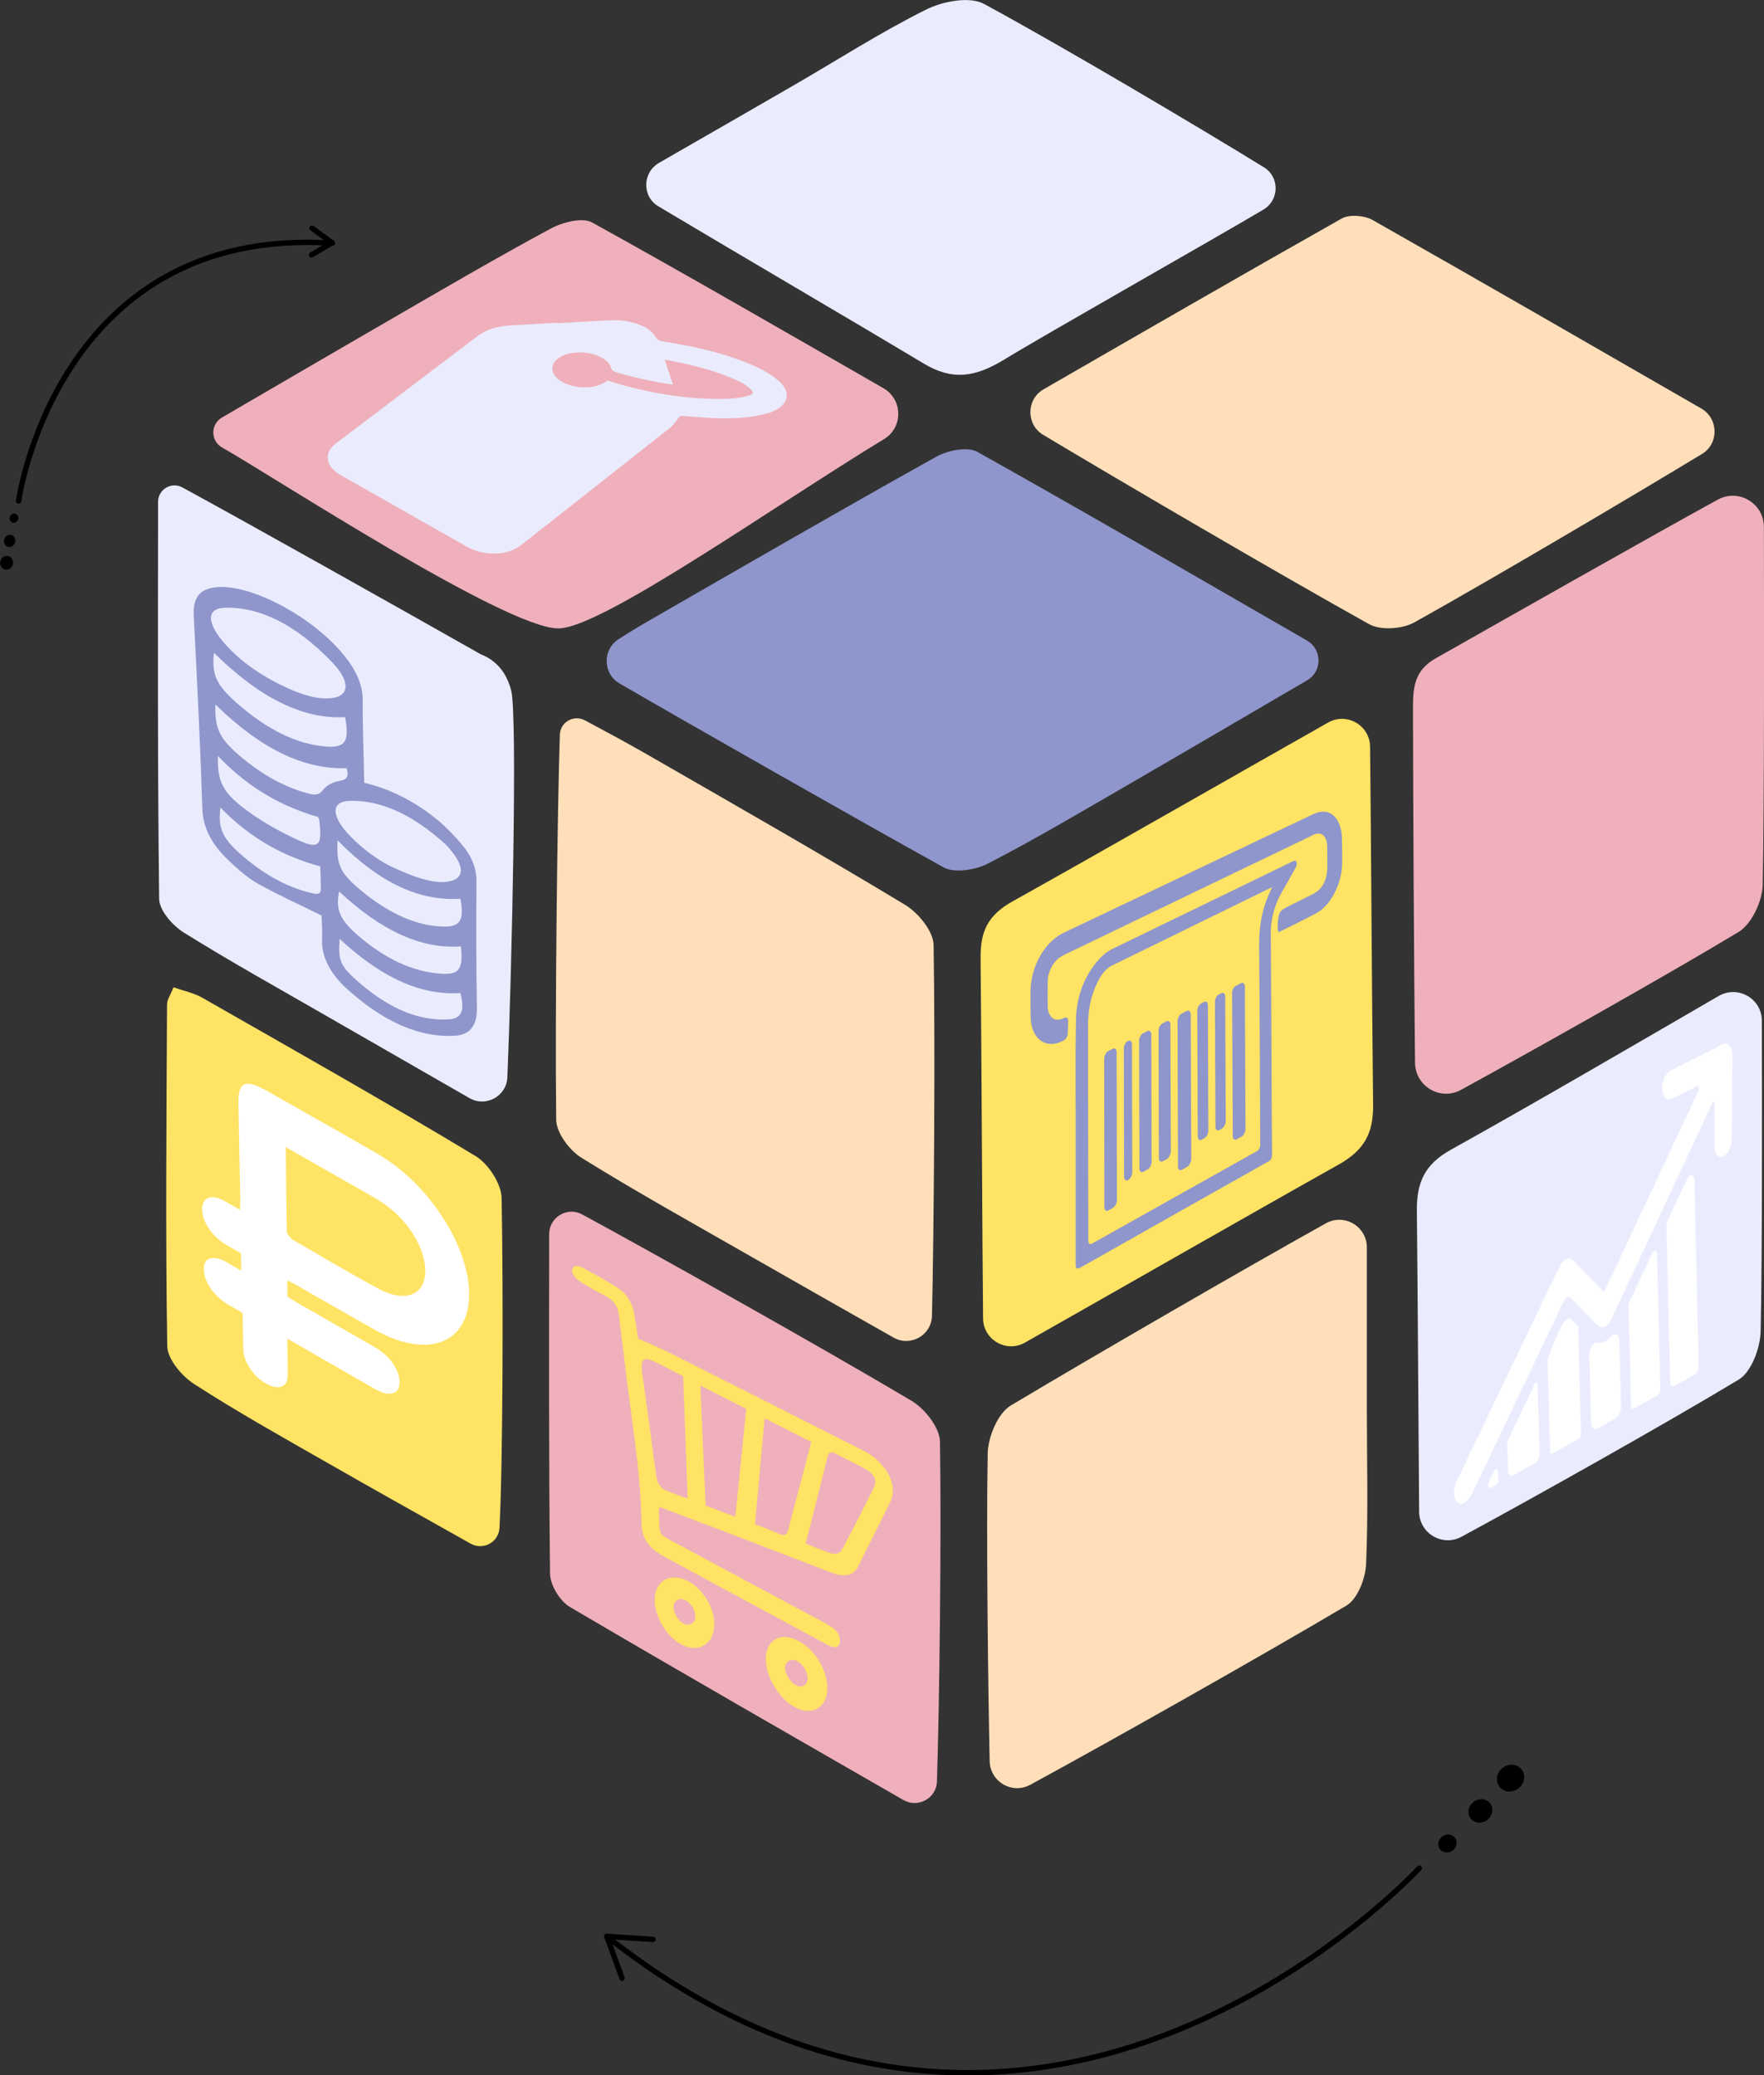
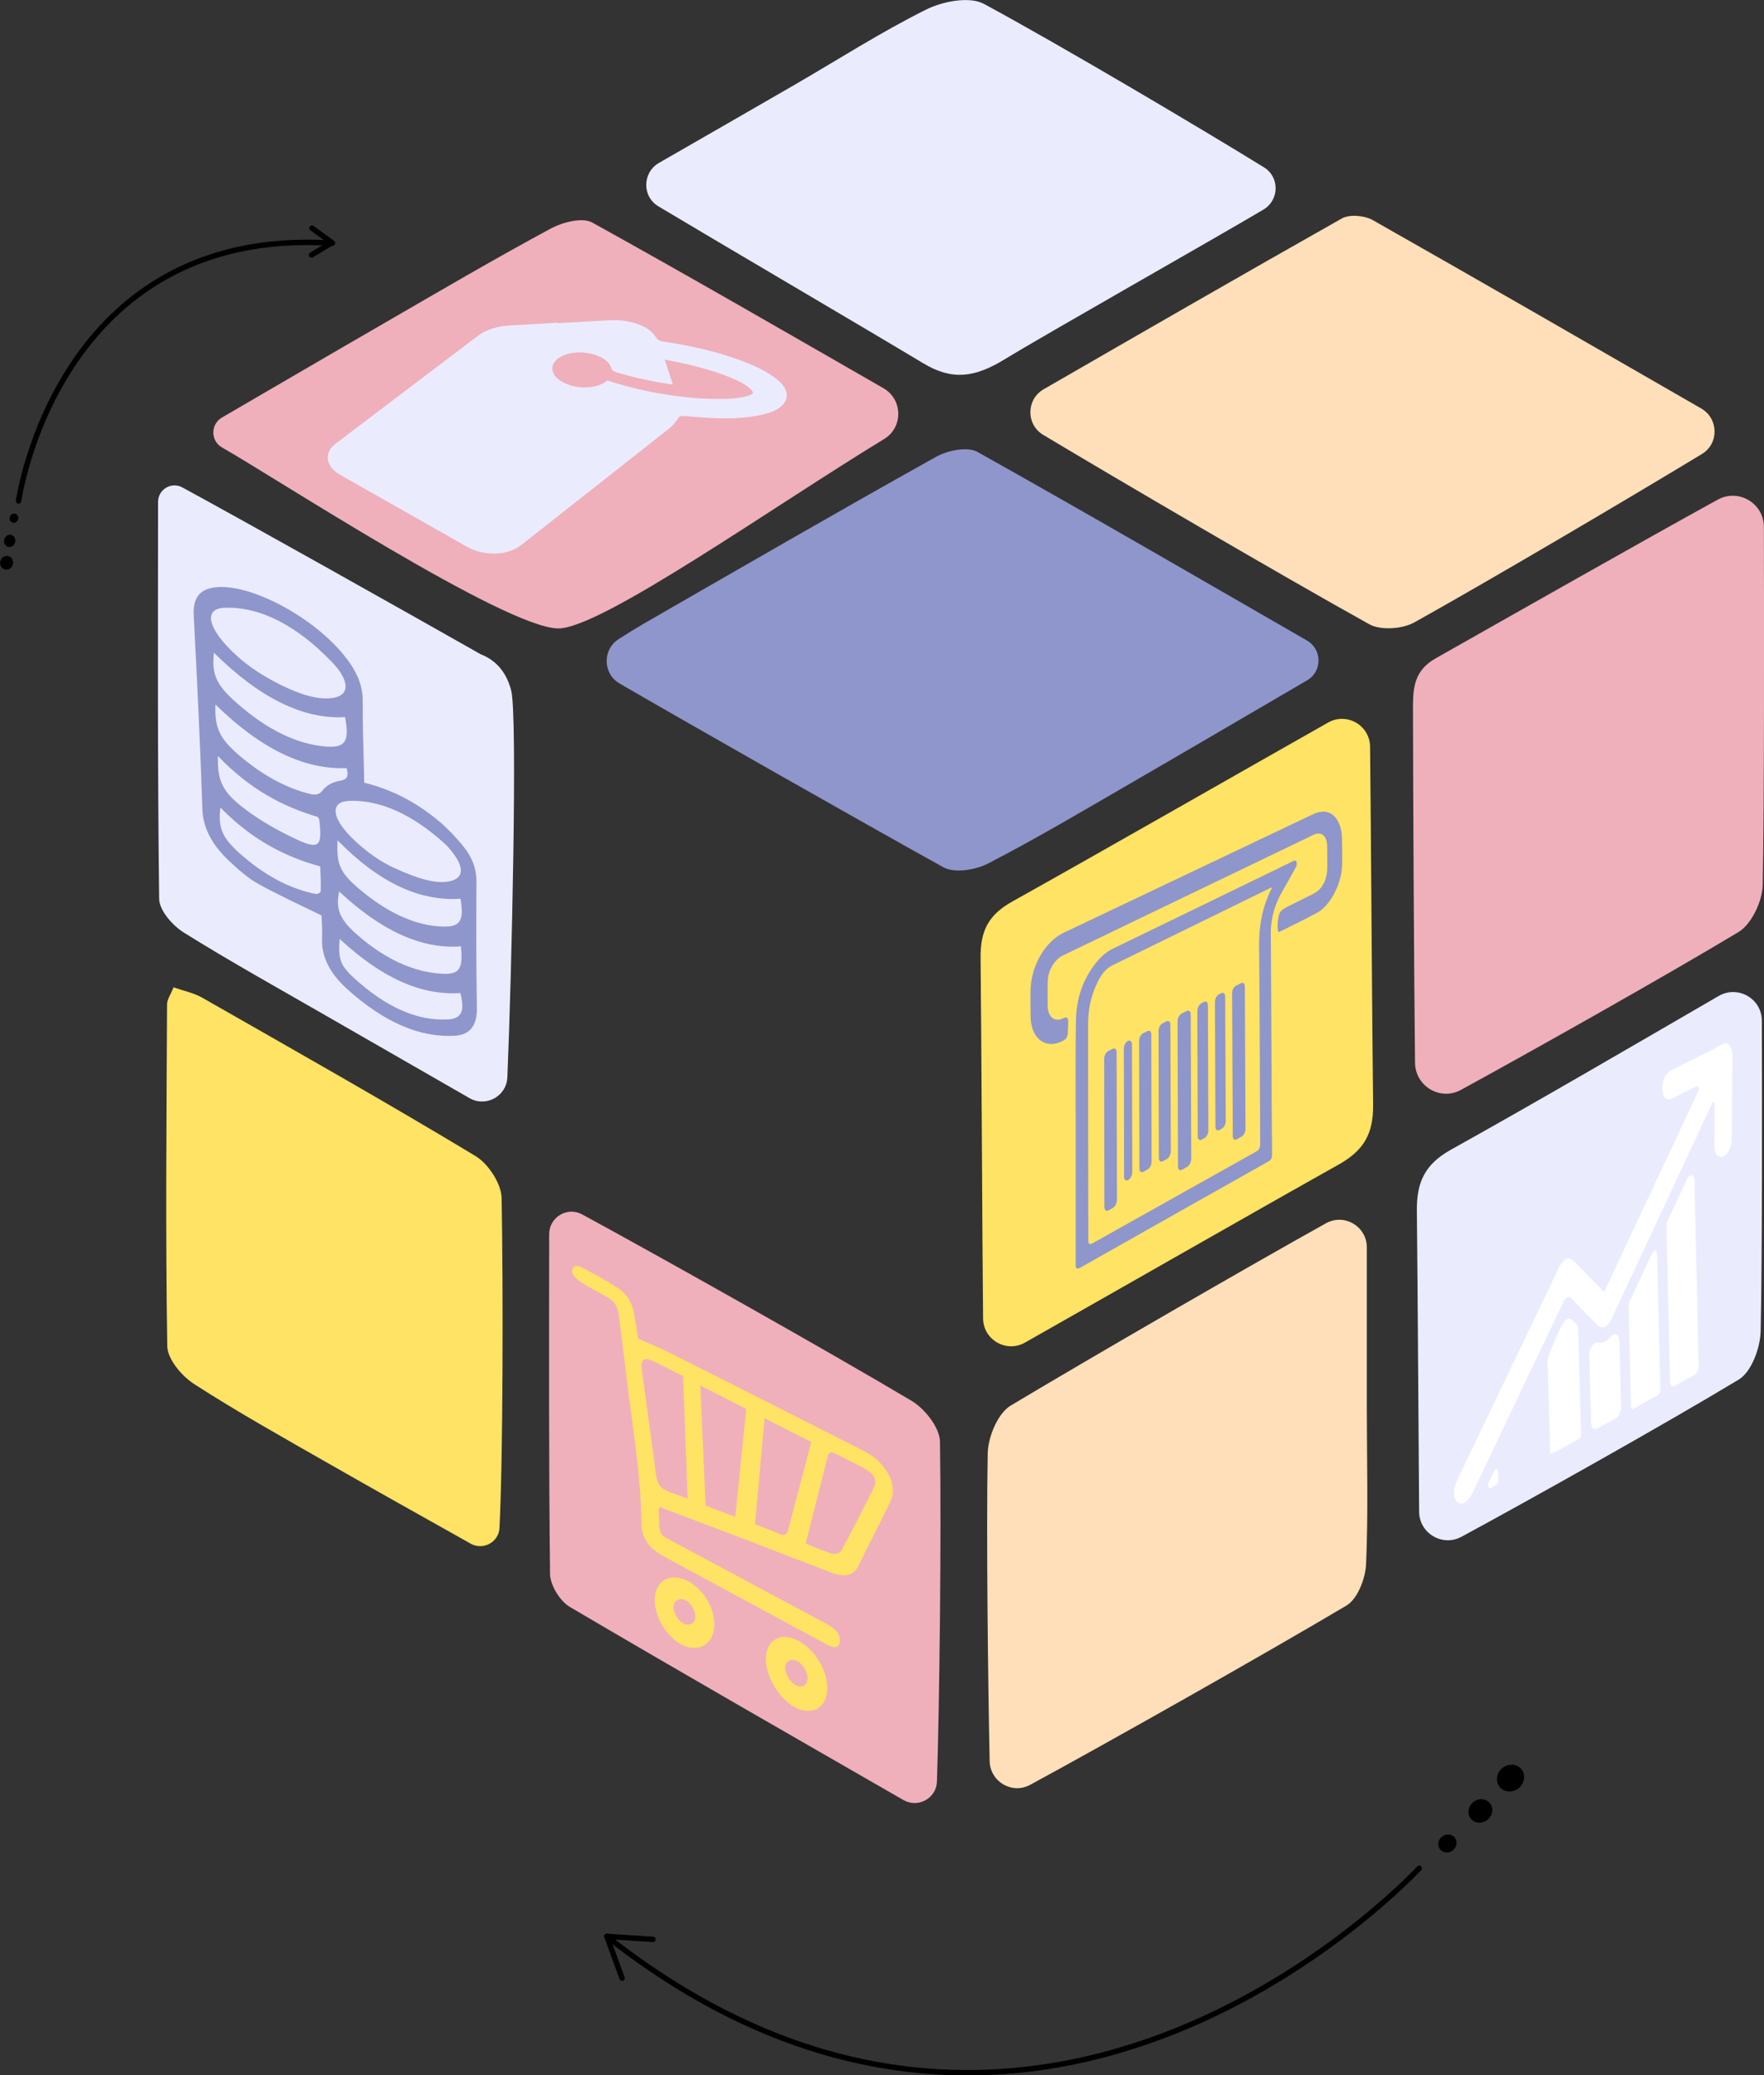
<svg xmlns="http://www.w3.org/2000/svg" id="Слой_1" x="0px" y="0px" viewBox="0 0 163.27 192.1" style="enable-background:new 0 0 163.27 192.1;" xml:space="preserve">
  <rect x="0" y="0" width="163.27" height="192.1" fill="#333333" stroke="none" />
  <style type="text/css"> .st0{fill:#FFE364;} .st1{fill:#FFDFB9;} .st2{fill:#8F96CB;} .st3{fill:#EFB0BB;} .st4{fill:#EAECFE;} .st5{fill:#FFFFFF;} .st6{fill:none;stroke:#000000;stroke-width:0.5;stroke-linecap:round;stroke-miterlimit:10;} .st7{fill:#BDBDE0;} </style>
  <g>
    <path class="st0" d="M94.86,124.28c-1.72,0.97-3.85-0.26-3.87-2.24c-0.08-7.98-0.14-24.67-0.23-33.32c-0.03-2.5,0.66-4,2.95-5.28 c7.64-4.26,22.25-12.62,29.22-16.56c1.72-0.97,3.85,0.25,3.88,2.23c0.09,7.99,0.18,24.67,0.28,33.14c0.03,2.69-0.84,4.23-3.21,5.56 C116.26,112.08,101.79,120.36,94.86,124.28z" />
-     <path class="st1" d="M86.26,121.8c-0.04,1.8-1.99,2.9-3.56,2.01c-4.44-2.52-8.74-4.95-13.03-7.41c-5.31-3.04-10.66-6.01-15.85-9.23 c-1.12-0.69-2.33-2.32-2.34-3.53C51.36,93.58,51.59,74.77,51.82,68c0.04-1.17,1.29-1.87,2.32-1.32c1.83,0.98,3.61,1.93,5.36,2.93 c8.12,4.67,16.26,9.31,24.28,14.15c1.22,0.74,2.61,2.44,2.63,3.72C86.57,96.84,86.44,114.05,86.26,121.8z" />
    <path class="st2" d="M120.97,59.29c1.41,0.81,1.43,2.86,0.02,3.68c-5.67,3.31-10.95,6.41-16.25,9.48 c-4.39,2.54-8.76,5.14-13.27,7.47c-1.17,0.61-3.13,0.93-4.15,0.36c-8.27-4.59-23.26-13.12-29.97-17.01 c-1.56-0.9-1.61-3.14-0.09-4.11c0.78-0.5,1.53-0.97,2.27-1.4c9.02-5.19,18.03-10.41,27.12-15.48c1.06-0.59,2.9-0.97,3.82-0.45 C100.48,47.44,110.4,53.2,120.97,59.29z" />
    <path class="st3" d="M86.72,164.91c-0.05,1.55-1.75,2.48-3.1,1.71c-10.48-6.03-20.71-11.89-30.87-17.87 c-0.92-0.54-1.83-2.02-1.84-3.07c-0.12-10.35-0.09-20.7-0.08-31.44c0-1.57,1.67-2.58,3.05-1.83c6.68,3.62,22.45,12.47,30.5,17.26 c1.22,0.73,2.59,2.47,2.62,3.76C87.14,142.09,86.95,157.96,86.72,164.91z" />
    <path class="st4" d="M46.96,99.72c-0.07,1.75-1.98,2.8-3.5,1.93c-4.56-2.62-8.92-5.12-13.28-7.63c-4.41-2.54-8.86-5.01-13.17-7.7 c-1.04-0.65-2.27-2.05-2.28-3.13c-0.15-12.1-0.11-24.2-0.1-36.73c0-1.15,1.22-1.89,2.23-1.35c5.63,3.05,20.24,11.26,27.63,15.45 c1.64,0.64,2.46,1.93,2.83,3.38C47.91,66.33,47.36,90.19,46.96,99.72z" />
    <path class="st3" d="M158.99,46.25c1.92-1.06,4.26,0.33,4.27,2.52c0.02,8.57,0.04,25.58-0.11,33.14c-0.03,1.51-1.03,3.64-2.25,4.37 c-6.78,4.08-19.18,11.05-25.67,14.6c-1.91,1.05-4.23-0.32-4.26-2.5c-0.09-8.08-0.18-24.39-0.19-32.85c0-1.9,0.13-3.48,2.1-4.59 C139.82,57.01,152.38,49.88,158.99,46.25z" />
    <path class="st1" d="M96.55,40.25c-1.6-0.96-1.57-3.29,0.05-4.22c9.33-5.38,18.43-10.63,27.58-15.8c0.72-0.41,2.11-0.29,2.87,0.14 c10.07,5.71,20.1,11.5,30.41,17.44c1.61,0.93,1.66,3.25,0.07,4.21c-6.29,3.82-19.5,11.62-26.62,15.59 c-1.11,0.62-3.12,0.76-4.18,0.17C118.48,53.19,103.39,44.35,96.55,40.25z" />
    <path class="st3" d="M81.76,35.93c1.81,1.04,1.85,3.63,0.07,4.71c-10.23,6.22-26.17,17.53-30.15,17.53 c-4.87,0-26.39-14.07-31.13-16.75c-1.07-0.61-1.07-2.15-0.01-2.77c5.21-3.03,10.16-5.93,15.13-8.8c5.08-2.94,10.14-5.91,15.3-8.69 c1.1-0.59,2.93-1.07,3.85-0.56C63.68,25.51,72.45,30.58,81.76,35.93z" />
    <path class="st1" d="M122.73,113.23c1.7-0.94,3.78,0.29,3.78,2.24c0,5.12,0,10.09,0,14.87c0,4.81,0.14,9.63-0.07,14.44 c-0.06,1.34-0.79,3.23-1.82,3.84c-8.01,4.75-22.52,12.93-29.27,16.59c-1.67,0.91-3.7-0.28-3.75-2.18 c-0.15-6.97-0.32-21.14-0.18-28.5c0.03-1.52,0.93-3.7,2.12-4.42C101.34,125.44,115.83,117.07,122.73,113.23z" />
    <path class="st4" d="M159.08,92.19c1.77-1.02,3.98,0.24,3.99,2.28c0.02,7.53,0.04,21.83-0.11,28.74c-0.03,1.55-0.85,3.78-2.03,4.49 c-6.79,4.1-19.32,11.12-25.66,14.55c-1.76,0.95-3.9-0.31-3.92-2.31c-0.06-7.05-0.13-20.81-0.21-27.85 c-0.03-2.61,0.71-4.3,3.12-5.65C142.37,101.92,150.37,97.24,159.08,92.19z" />
    <path class="st4" d="M60.94,19.1c-1.53-0.91-1.49-3.13,0.05-4.02c4.43-2.55,8.48-4.87,12.52-7.21c4.06-2.35,8.01-4.89,12.2-6.98 c1.54-0.77,4.02-1.25,5.36-0.53c7.07,3.82,19.97,11.46,25.92,15.13c1.46,0.9,1.43,3.03-0.05,3.91 c-4.63,2.75-20.08,11.49-23.97,13.87c-2.77,1.69-4.85,1.96-7.51,0.36C79.23,29.89,66.95,22.7,60.94,19.1z" />
    <path class="st0" d="M46.23,141.44c-0.07,1.32-1.51,2.09-2.66,1.45c-4.56-2.56-8.89-4.98-13.19-7.44 c-4.18-2.39-8.39-4.74-12.43-7.35c-1.14-0.74-2.45-2.3-2.47-3.5c-0.17-10.54-0.07-21.08-0.02-31.62c0-0.46,0.34-0.92,0.6-1.59 c0.98,0.34,1.87,0.52,2.62,0.94C27.14,97.16,35.64,101.96,44,107c1.2,0.72,2.41,2.57,2.43,3.92 C46.58,119.21,46.56,135.05,46.23,141.44z" />
    <g>
      <path class="st4" d="M51.6,29.92c1.44-0.08,2.9-0.17,4.36-0.25c0.83-0.05,1.67-0.06,2.5,0.16c1.08,0.27,1.83,0.72,2.23,1.36 c0.14,0.23,0.29,0.37,0.77,0.44c2.19,0.33,4.36,0.79,6.41,1.49c1.58,0.54,3.06,1.17,4.14,2.08c1.41,1.18,0.94,2.54-1.09,3.09 c-1.43,0.39-3.01,0.47-4.64,0.42c-1-0.03-2.01-0.13-3.01-0.21c-0.24-0.02-0.35,0.02-0.45,0.15c-0.25,0.35-0.49,0.71-0.87,1 c-4.49,3.55-9.05,7.13-13.66,10.76c-0.63,0.5-1.42,0.81-2.49,0.83c-0.99,0.02-1.86-0.23-2.63-0.66c-3.48-1.97-6.84-3.88-10.1-5.73 c-0.55-0.31-1.11-0.62-1.65-0.94c-1.22-0.72-1.44-1.89-0.52-2.7c0.08-0.07,0.15-0.13,0.24-0.2c4.4-3.33,8.75-6.63,13.05-9.89 c0.81-0.62,1.87-0.95,3.22-1.01c1.38-0.06,2.77-0.16,4.16-0.24C51.59,29.89,51.6,29.9,51.6,29.92z M56.24,35.22 c2.81,0.94,6.55,1.67,9.96,1.71c1.07,0.01,2.13-0.01,3.05-0.3c0.5-0.16,0.55-0.27,0.24-0.59c-0.44-0.46-1.14-0.78-1.85-1.08 c-1.29-0.55-2.7-0.93-4.13-1.27c-0.66-0.15-1.33-0.27-1.99-0.41c0.25,0.78,0.5,1.54,0.76,2.32c-1.83-0.26-3.53-0.64-5.17-1.12 c-0.35-0.1-0.5-0.22-0.55-0.44c-0.2-0.79-1.61-1.52-3.22-1.41c-1.61,0.11-2.61,1.04-2.07,2.01c0.38,0.69,1.62,1.23,2.84,1.22 C55.02,35.86,55.7,35.63,56.24,35.22z" />
    </g>
    <g>
      <g>
        <path class="st0" d="M61.06,139.49c-0.05,0.19-0.09,0.24-0.09,0.31c0.15,2.55-0.29,2.02,2.04,3.28c4.28,2.31,8.63,4.63,13.05,7 c0.22,0.12,0.45,0.23,0.67,0.37c0.74,0.45,1.05,0.9,1,1.48c-0.05,0.64-0.48,0.63-1.03,0.38c-0.15-0.07-0.3-0.16-0.45-0.24 c-5.02-2.71-9.95-5.37-14.8-8c-1.41-0.76-2.06-1.68-2.08-3.13c-0.07-4.95-0.99-9.86-1.5-14.45c-0.18-1.61-0.41-3.21-0.59-4.77 c-0.09-0.77-0.44-1.33-1.22-1.74c-0.78-0.41-1.55-0.84-2.3-1.31c-0.28-0.17-0.59-0.46-0.73-0.73c-0.27-0.54,0.18-0.95,0.75-0.66 c1.16,0.61,2.34,1.24,3.47,1.99c0.86,0.58,1.31,1.48,1.46,2.41c0.13,0.78,0.25,1.56,0.35,2.23c1.05,0.47,2.02,0.86,2.97,1.34 c5.63,2.83,11.38,5.74,17.24,8.71c0.31,0.16,0.62,0.3,0.93,0.48c1.88,1.06,2.91,3.07,2.24,4.49c-0.95,1.99-1.99,3.97-3,6.04 c-0.47,0.96-1.37,1.04-2.56,0.57c-3.31-1.28-6.59-2.53-9.86-3.79C65.06,141.02,63.07,140.26,61.06,139.49z M63.65,138.71 c-0.15-4.02-0.28-7.71-0.42-11.32c-1.04-0.53-1.94-1.02-2.86-1.44c-0.72-0.33-1.02-0.1-0.98,0.64c0.02,0.43,0.11,0.89,0.17,1.33 c0.37,2.73,0.76,5.54,1.14,8.44c0.09,0.64,0.21,1.28,0.93,1.6C62.27,138.24,62.89,138.44,63.65,138.71z M64.82,128.25 c0.16,3.62,0.32,7.24,0.49,11.12c0.99,0.37,1.88,0.7,2.75,1.03c0.36-3.54,0.69-6.79,1.01-9.99 C67.65,129.69,66.31,129.01,64.82,128.25z M70.77,131.28c-0.29,3.19-0.58,6.4-0.89,9.8c0.8,0.32,1.5,0.58,2.21,0.89 c0.51,0.22,0.75,0.11,0.87-0.37c0.48-1.92,0.99-3.76,1.47-5.58c0.22-0.83,0.43-1.66,0.66-2.55 C73.59,132.72,72.21,132.02,70.77,131.28z M74.57,142.88c0.94,0.37,1.74,0.74,2.5,0.94c0.32,0.08,0.7-0.09,0.84-0.35 c1.05-1.94,2.03-3.87,2.97-5.77c0.33-0.67,0.06-1.25-0.82-1.74c-0.9-0.51-1.8-0.92-2.7-1.39c-0.48-0.25-0.67-0.13-0.76,0.27 C75.97,137.38,75.3,139.99,74.57,142.88z" />
        <path class="st0" d="M66.09,150.75c-0.19,1.61-1.64,2.26-3.13,1.41c-1.48-0.85-2.56-2.94-2.33-4.48 c0.23-1.54,1.62-2.11,3.11-1.29C65.25,147.22,66.28,149.13,66.09,150.75z M64.35,149.77c0.08-0.53-0.31-1.29-0.82-1.6 c-0.5-0.3-1.06-0.11-1.17,0.39c-0.12,0.54,0.31,1.39,0.86,1.7C63.74,150.55,64.27,150.31,64.35,149.77z" />
        <path class="st0" d="M76.57,156.4c-0.07,1.71-1.45,2.46-3.01,1.62c-1.53-0.82-2.77-3-2.67-4.65c0.1-1.64,1.45-2.31,2.99-1.5 C75.45,152.7,76.64,154.68,76.57,156.4z M73.78,153.75c-0.51-0.27-1.06,0-1.11,0.53c-0.05,0.61,0.46,1.46,1.04,1.73 c0.55,0.26,1.03-0.03,1.04-0.63C74.77,154.8,74.31,154.03,73.78,153.75z" />
      </g>
    </g>
    <g>
      <g>
-         <path class="st5" d="M22.33,117.62c-0.01-0.59-0.02-1.05-0.03-1.61c-0.49-0.28-0.93-0.53-1.38-0.79 c-1.28-0.77-2.19-2.11-2.21-3.25c-0.02-1.16,0.86-1.48,2.13-0.77c0.43,0.24,0.85,0.49,1.36,0.78c0.02-0.28,0.04-0.52,0.04-0.77 c-0.05-2.98-0.11-6.01-0.17-9.09c-0.04-2,0.64-2.28,2.66-1.13c3.4,1.94,6.8,3.83,10.21,5.81c5.86,3.39,9.85,11.12,8.05,15.34 c-1.17,2.72-4.48,3.1-8.3,0.95c-2.42-1.36-4.83-2.75-7.24-4.13c-0.27-0.15-0.54-0.29-0.85-0.45c0,0.52,0.01,0.98,0.01,1.51 c0.32,0.2,0.6,0.39,0.89,0.56c2.4,1.38,4.8,2.75,7.21,4.13c1.38,0.79,2.3,2.13,2.27,3.28c-0.02,1.1-0.96,1.34-2.3,0.57 c-2.66-1.52-5.31-3.05-8.08-4.65c0.01,1.17,0.03,2.3,0.03,3.41c0,0.94-0.6,1.3-1.55,0.96c-1.28-0.46-2.47-1.96-2.55-3.24 c-0.04-0.58-0.03-1.14-0.04-1.71c-0.01-0.57-0.02-1.14-0.04-1.8c-0.48-0.27-0.89-0.51-1.3-0.75c-1.3-0.76-2.23-2.06-2.29-3.21 c-0.06-1.17,0.82-1.47,2.14-0.72C21.44,117.11,21.86,117.35,22.33,117.62z M26.45,106.18c0.03,2.72,0.04,5.3,0.1,7.86 c0,0.14,0.34,0.59,0.52,0.7c2.64,1.53,5.28,3.1,7.92,4.53c2.51,1.36,4.35,0.62,4.37-1.59c0.02-2.3-1.83-5.1-4.41-6.64 c-0.88-0.53-1.77-1.02-2.65-1.52C30.38,108.42,28.47,107.33,26.45,106.18z" />
-       </g>
+         </g>
    </g>
    <g>
      <g>
        <path class="st2" d="M99.86,117.39c-0.17,0.09-0.3-0.02-0.3-0.25c0-0.06,0-0.11,0-0.16c0-4.69,0-9.38,0-14.05 c0-2.86-0.03-5.71,0.03-8.59c0.04-1.7,0.52-3.4,1.62-4.92c0.54-0.74,1.13-1.29,1.78-1.6c5.77-2.8,11.36-5.51,16.76-8.14 c0.25-0.12,0.37,0.24,0.2,0.57c-0.38,0.71-0.94,1.7-1.27,2.27c-0.69,1.16-1.07,2.57-1.06,3.84c0.03,4.21,0.05,8.44,0.07,12.67 c0.01,2.58,0.02,5.17,0.05,7.75c0,0.39-0.05,0.57-0.36,0.74c-5.6,3.15-11.4,6.43-17.39,9.82 C99.94,117.36,99.9,117.38,99.86,117.39z M117.75,82.14c-0.13,0.05-0.18,0.07-0.24,0.09c-4.72,2.31-9.57,4.69-14.56,7.13 c-0.56,0.27-1.01,0.81-1.36,1.54c-0.63,1.29-0.88,2.59-0.88,3.86c0,6.66,0.01,13.35,0.02,20.05c0,0.03,0,0.06,0,0.09 c0.01,0.22,0.14,0.32,0.31,0.23l15.32-8.59c0.16-0.09,0.28-0.34,0.28-0.55c0-0.07,0-0.13,0-0.19c-0.03-6.09-0.04-12.17-0.1-18.21 C116.53,85.78,116.78,84.02,117.75,82.14z" />
        <path class="st2" d="M118.25,85.66c0.08-1.21,0.16-1.35,0.98-1.76c0.78-0.39,1.55-0.77,2.32-1.16c0.85-0.42,1.31-1.33,1.3-2.53 c0-0.62,0-1.25-0.01-1.86c-0.02-0.92-0.47-1.37-1.14-1.13c-0.11,0.04-0.22,0.09-0.32,0.15c-7.25,3.49-14.83,7.13-22.75,10.95 c-0.14,0.07-0.27,0.13-0.41,0.21c-0.72,0.44-1.24,1.4-1.25,2.36c-0.01,0.74-0.01,1.48,0,2.22c0.01,1.01,0.63,1.53,1.4,1.17 c0.05-0.02,0.1-0.05,0.15-0.07c0.2-0.1,0.36,0.05,0.35,0.32l-0.04,1.13c-0.01,0.24-0.15,0.51-0.32,0.61 c-1.58,0.94-3.05,0.01-3.12-2.1c-0.02-0.78-0.01-1.58-0.01-2.37c0.01-2.25,1.22-4.47,2.92-5.39c0.06-0.03,0.12-0.06,0.19-0.09 c8.02-3.81,15.69-7.46,23.02-10.94c1.18-0.56,2.11-0.15,2.52,1.1c0.09,0.29,0.16,0.62,0.17,0.97c0.03,0.85,0.04,1.72,0.02,2.6 c-0.04,1.75-1.07,3.75-2.3,4.43c-1.17,0.64-2.35,1.2-3.53,1.79C118.34,86.28,118.25,86.26,118.25,85.66z" />
        <path class="st2" d="M109.88,108.01l-0.48,0.27c-0.2,0.11-0.37-0.02-0.37-0.3l-0.04-13.46c0-0.28,0.16-0.58,0.37-0.69l0.48-0.25 c0.2-0.1,0.37,0.04,0.37,0.31l0.05,13.41C110.24,107.58,110.08,107.9,109.88,108.01z" />
        <path class="st2" d="M114.39,91.25l0.47-0.24c0.2-0.1,0.36,0.04,0.36,0.31l0.06,13.19c0,0.27-0.16,0.58-0.35,0.69l-0.47,0.26 c-0.2,0.11-0.36-0.02-0.36-0.3l-0.06-13.23C114.03,91.65,114.19,91.35,114.39,91.25z" />
-         <path class="st2" d="M102.99,111.82l-0.39,0.22c-0.21,0.12-0.38-0.02-0.38-0.3L102.2,98c0-0.28,0.17-0.6,0.38-0.71l0.39-0.2 c0.21-0.11,0.38,0.03,0.38,0.31l0.03,13.69C103.37,111.38,103.2,111.7,102.99,111.82z" />
+         <path class="st2" d="M102.99,111.82l-0.39,0.22c-0.21,0.12-0.38-0.02-0.38-0.3L102.2,98c0-0.28,0.17-0.6,0.38-0.71l0.39-0.2 c0.21-0.11,0.38,0.03,0.38,0.31l0.03,13.69C103.37,111.38,103.2,111.7,102.99,111.82" />
        <path class="st2" d="M105.81,95.64l0.38-0.19c0.21-0.11,0.37,0.03,0.37,0.31l0.03,11.78c0,0.28-0.17,0.6-0.37,0.71l-0.38,0.21 c-0.21,0.11-0.38-0.02-0.38-0.3l-0.03-11.82C105.43,96.06,105.6,95.74,105.81,95.64z" />
        <path class="st2" d="M107.99,107.29l-0.36,0.2c-0.21,0.11-0.37-0.02-0.37-0.3l-0.03-11.77c0-0.28,0.16-0.59,0.37-0.69l0.36-0.19 c0.2-0.1,0.37,0.03,0.37,0.31l0.04,11.73C108.36,106.86,108.19,107.18,107.99,107.29z" />
        <path class="st2" d="M111.19,92.87l0.25-0.13c0.2-0.1,0.36,0.04,0.36,0.31l0.04,11.6c0,0.27-0.16,0.59-0.36,0.7l-0.25,0.14 c-0.2,0.11-0.37-0.02-0.37-0.3l-0.04-11.63C110.83,93.28,110.99,92.98,111.19,92.87z" />
        <path class="st2" d="M113.4,92.25l0.05,11.53c0,0.27-0.16,0.58-0.36,0.69l-0.23,0.13c-0.2,0.11-0.36-0.02-0.36-0.3l-0.05-11.57 c0-0.27,0.16-0.58,0.36-0.68l0.23-0.12C113.24,91.84,113.4,91.98,113.4,92.25z" />
        <path class="st2" d="M104.39,96.36L104.39,96.36c0.21-0.11,0.38,0.03,0.38,0.31l0.03,11.84c0,0.28-0.17,0.6-0.38,0.72l0,0 c-0.21,0.11-0.38-0.02-0.38-0.3l-0.02-11.87C104.01,96.78,104.18,96.47,104.39,96.36z" />
      </g>
    </g>
    <g>
      <path class="st5" d="M160.36,97.69c-0.01,0.73-0.03,1.46-0.04,2.18c-0.01,1.83-0.02,3.66-0.03,5.48c0,0.43-0.09,0.83-0.3,1.2 c-0.26,0.43-0.62,0.63-0.9,0.5c-0.27-0.12-0.4-0.45-0.41-0.96c0-0.93,0.01-2.9,0.02-3.9c0-0.2-0.15-0.24-0.23-0.06 c-0.89,1.91-4.12,8.83-5.84,12.51c-1.14,2.44-2.29,4.89-3.44,7.36c-0.22,0.48-0.49,0.81-0.82,0.85c-0.16,0.02-0.34-0.03-0.46-0.15 c-0.62-0.6-1.87-1.9-2.5-2.55c-0.2-0.21-0.51-0.06-0.7,0.34c-1.29,2.71-5.95,12.48-8.42,17.7c-0.46,0.97-1.39,1.51-1.7,0.25 c-0.01-0.13-0.01-0.25-0.02-0.38c0.06-0.49,0.24-0.92,0.45-1.36c2.29-4.77,4.54-9.48,6.77-14.14c0.83-1.73,1.65-3.44,2.47-5.15 c0.43-0.91,0.93-1.15,1.4-0.68c0.94,0.95,1.87,1.91,2.81,2.87c2.96-6.3,5.85-12.49,8.73-18.62c0.11-0.23,0.02-0.5-0.14-0.43 c-0.6,0.29-1.69,0.83-2.3,1.14c-0.43,0.21-0.74,0.01-0.87-0.55c-0.12-0.53,0-1.21,0.32-1.65c0.15-0.2,0.33-0.36,0.5-0.44 c1.36-0.69,2.7-1.35,4.03-2.01c0.12-0.06,0.23-0.14,0.34-0.21l0.62-0.28c0.29,0.07,0.51,0.29,0.61,0.72 C160.33,97.38,160.35,97.57,160.36,97.69z" />
      <path class="st5" d="M156.83,109.26l0.39,17.2c0.01,0.31-0.15,0.66-0.34,0.77l-1.92,1.07c-0.2,0.11-0.37-0.05-0.38-0.37 c-0.05-1.95-0.2-8.38-0.28-11.79c-0.02-0.89-0.04-1.78-0.05-2.68c0-0.16,0.04-0.34,0.11-0.49c0.47-1.03,1.24-2.66,1.79-3.82 C156.39,108.61,156.82,108.69,156.83,109.26z" />
      <path class="st5" d="M153.48,129.12l-2.29,1.27c-0.12,0.06-0.22-0.03-0.22-0.21c-0.03-1.35-0.17-6.51-0.23-9.18 c0-0.16,0.03-0.38,0.09-0.53c0.56-1.21,1.53-3.28,2.09-4.46c0.16-0.34,0.44-0.29,0.45,0.07l0.31,12.59 C153.69,128.86,153.6,129.05,153.48,129.12z" />
      <path class="st5" d="M146.16,133.17c-0.5,0.28-1.99,1.1-2.5,1.39c-0.09,0.05-0.17-0.02-0.18-0.16c-0.03-1.17-0.17-6-0.24-8.47 c-0.01-0.38,0.93-2.42,1.24-3.08c0.28-0.61,0.68-0.97,0.97-0.7c0.2,0.19,0.38,0.36,0.56,0.54c0.04,0.04,0.05,0.14,0.06,0.22 c0.08,2.99,0.23,8.65,0.26,9.92C146.33,132.97,146.25,133.12,146.16,133.17z" />
      <path class="st5" d="M149.88,124.1c0.05,1.76,0.12,4.65,0.16,6.07c0.01,0.46-0.22,0.97-0.52,1.13l-1.68,0.93 c-0.3,0.17-0.56-0.07-0.57-0.54l-0.17-6.24c-0.02-0.64,0.41-1.26,0.79-1.18c0.41,0.08,0.82-0.1,1.24-0.57 C149.48,123.31,149.86,123.51,149.88,124.1z" />
-       <path class="st5" d="M142.32,128.16l0.18,6.37c0.01,0.36-0.18,0.76-0.42,0.9l-2.04,1.13c-0.24,0.13-0.45-0.05-0.46-0.42 l-0.01-0.37c-0.02-0.69-0.05-1.38-0.06-2.08c0-0.13,0.03-0.32,0.09-0.44c0.67-1.43,1.9-4,2.44-5.12 C142.14,127.92,142.31,127.94,142.32,128.16z" />
      <path class="st5" d="M138.66,136.25l0.02,0.73c0.01,0.19-0.09,0.41-0.22,0.48l-0.48,0.27c-0.21,0.12-0.33-0.2-0.19-0.5l0.46-1 C138.39,135.92,138.65,135.93,138.66,136.25z" />
    </g>
    <g>
      <g>
        <path class="st2" d="M33.71,72.45c2.43,0.6,4.71,1.71,6.92,3.56c0.77,0.65,1.52,1.44,2.19,2.25c0.89,1.07,1.29,2.19,1.28,3.35 c-0.03,3.92-0.03,7.8,0.04,11.65c0.03,1.66-0.63,2.53-2.03,2.61c-3.24,0.2-6.59-1.25-9.99-4.33c-1.52-1.37-2.4-2.96-2.31-4.68 c0.04-0.75-0.03-1.56-0.05-2.12c-2.03-1-3.98-1.88-5.92-2.96c-0.91-0.51-1.84-1.34-2.69-2.14c-1.52-1.45-2.37-2.99-2.42-4.79 c-0.19-5.8-0.48-11.76-0.8-17.86c-0.08-1.54,0.48-2.31,1.61-2.56c3.06-0.69,9.15,2.4,12.24,6.15c1.15,1.39,1.8,2.77,1.79,4.25 c-0.02,2.17,0.07,4.38,0.12,6.54C33.7,71.71,33.7,72.04,33.71,72.45z M25.93,63.37c1.75,0.86,3.43,1.46,4.9,1.23 c1.55-0.24,1.56-1.59-0.11-3.32c-3.29-3.42-6.68-5.14-9.94-5.02c-1.75,0.07-1.63,1.51,0.15,3.46 C22.5,61.43,24.2,62.5,25.93,63.37z M36.38,80.29c2.53,1.18,4.1,1.52,5.22,1.29c1.41-0.29,1.41-1.4-0.02-3.05 c-0.12-0.14-0.25-0.29-0.39-0.41c-2.96-2.7-5.95-4.08-8.84-3.99c-1.77,0.06-1.69,1.46,0.07,3.27 C33.86,78.88,35.41,79.85,36.38,80.29z M31.24,77.78c-0.1,2.27,0.2,3,2.18,4.65c2.6,2.16,5.19,3.3,7.66,3.34 c1.56,0.03,1.88-0.63,1.54-2.58C38.94,83.44,35.18,81.81,31.24,77.78z M42.66,87.6c-3.71,0.28-7.43-1.5-11.27-5.08 c-0.33,1.61,0.03,2.57,1.65,3.99c2.62,2.29,5.24,3.46,7.79,3.62C42.54,90.24,42.87,89.7,42.66,87.6z M31.44,86.91 c-0.15,1.8,0.02,2.42,1.33,3.62c2.95,2.71,5.89,4,8.72,3.83c1.28-0.08,1.53-0.82,1.12-2.44C39,92.17,35.32,90.52,31.44,86.91z M19.8,60.42c-0.21,1.96,0.18,2.93,2.01,4.56c2.88,2.57,5.73,3.95,8.47,4.13c1.72,0.11,2.07-0.56,1.66-2.73 C28.04,66.6,24.01,64.59,19.8,60.42z M32.08,71.1c-3.91,0.16-7.94-1.77-12.14-5.89c-0.09,2.27,0.41,3.25,2.57,5.02 c2.03,1.66,4.07,2.72,6.1,3.24c0.58,0.15,0.94,0.1,1.25-0.31c0.36-0.47,0.94-0.78,1.57-0.88C32.04,72.18,32.33,71.95,32.08,71.1z M20.4,74.75c-0.23,1.93,0.16,2.83,1.99,4.42c2.25,1.96,4.53,3.11,6.79,3.57c0.2,0.04,0.49-0.08,0.5-0.25 c0.04-0.72-0.02-1.49-0.04-2.29C26.41,79.31,23.35,77.77,20.4,74.75z M29.42,75.62c-3.13-0.92-6.24-2.49-9.25-5.64 c-0.06,2.32,0.41,3.35,2.57,4.96c1.39,1.04,2.87,1.87,4.29,2.56c2.53,1.23,2.83,0.95,2.51-1.68 C29.53,75.81,29.5,75.77,29.42,75.62z" />
      </g>
    </g>
    <g>
      <g>
        <path class="st6" d="M60.44,179.52l-4.2-0.28c-0.03,0-0.04,0.03-0.02,0.05c40.21,31.61,75.14-6.36,75.14-6.36" />
        <line class="st6" x1="57.58" y1="183.11" x2="56.16" y2="179.23" />
      </g>
      <g>
        <ellipse transform="matrix(0.77 -0.638 0.638 0.77 -78.118 124.618)" cx="133.95" cy="170.76" rx="0.87" ry="0.81" />
        <ellipse transform="matrix(0.77 -0.638 0.638 0.77 -75.49 125.875)" cx="137" cy="167.74" rx="1.14" ry="1.05" />
        <ellipse transform="matrix(0.77 -0.638 0.638 0.77 -72.912 126.962)" cx="139.8" cy="164.7" rx="1.3" ry="1.2" />
      </g>
    </g>
    <g>
      <g>
        <path class="st6" d="M28.83,23.6l1.79-1.07c0.01-0.01,0.01-0.03-0.01-0.03C5.25,20.97,1.72,46.37,1.72,46.37" />
        <line class="st6" x1="28.88" y1="21.12" x2="30.77" y2="22.5" />
      </g>
      <g>
        <ellipse transform="matrix(0.27 -0.963 0.963 0.27 -45.259 36.241)" cx="1.28" cy="47.98" rx="0.43" ry="0.4" />
        <ellipse transform="matrix(0.27 -0.963 0.963 0.27 -47.569 37.393)" cx="0.88" cy="50.08" rx="0.57" ry="0.52" />
        <ellipse transform="matrix(0.27 -0.963 0.963 0.27 -49.733 38.602)" cx="0.6" cy="52.11" rx="0.64" ry="0.6" />
      </g>
    </g>
  </g>
</svg>